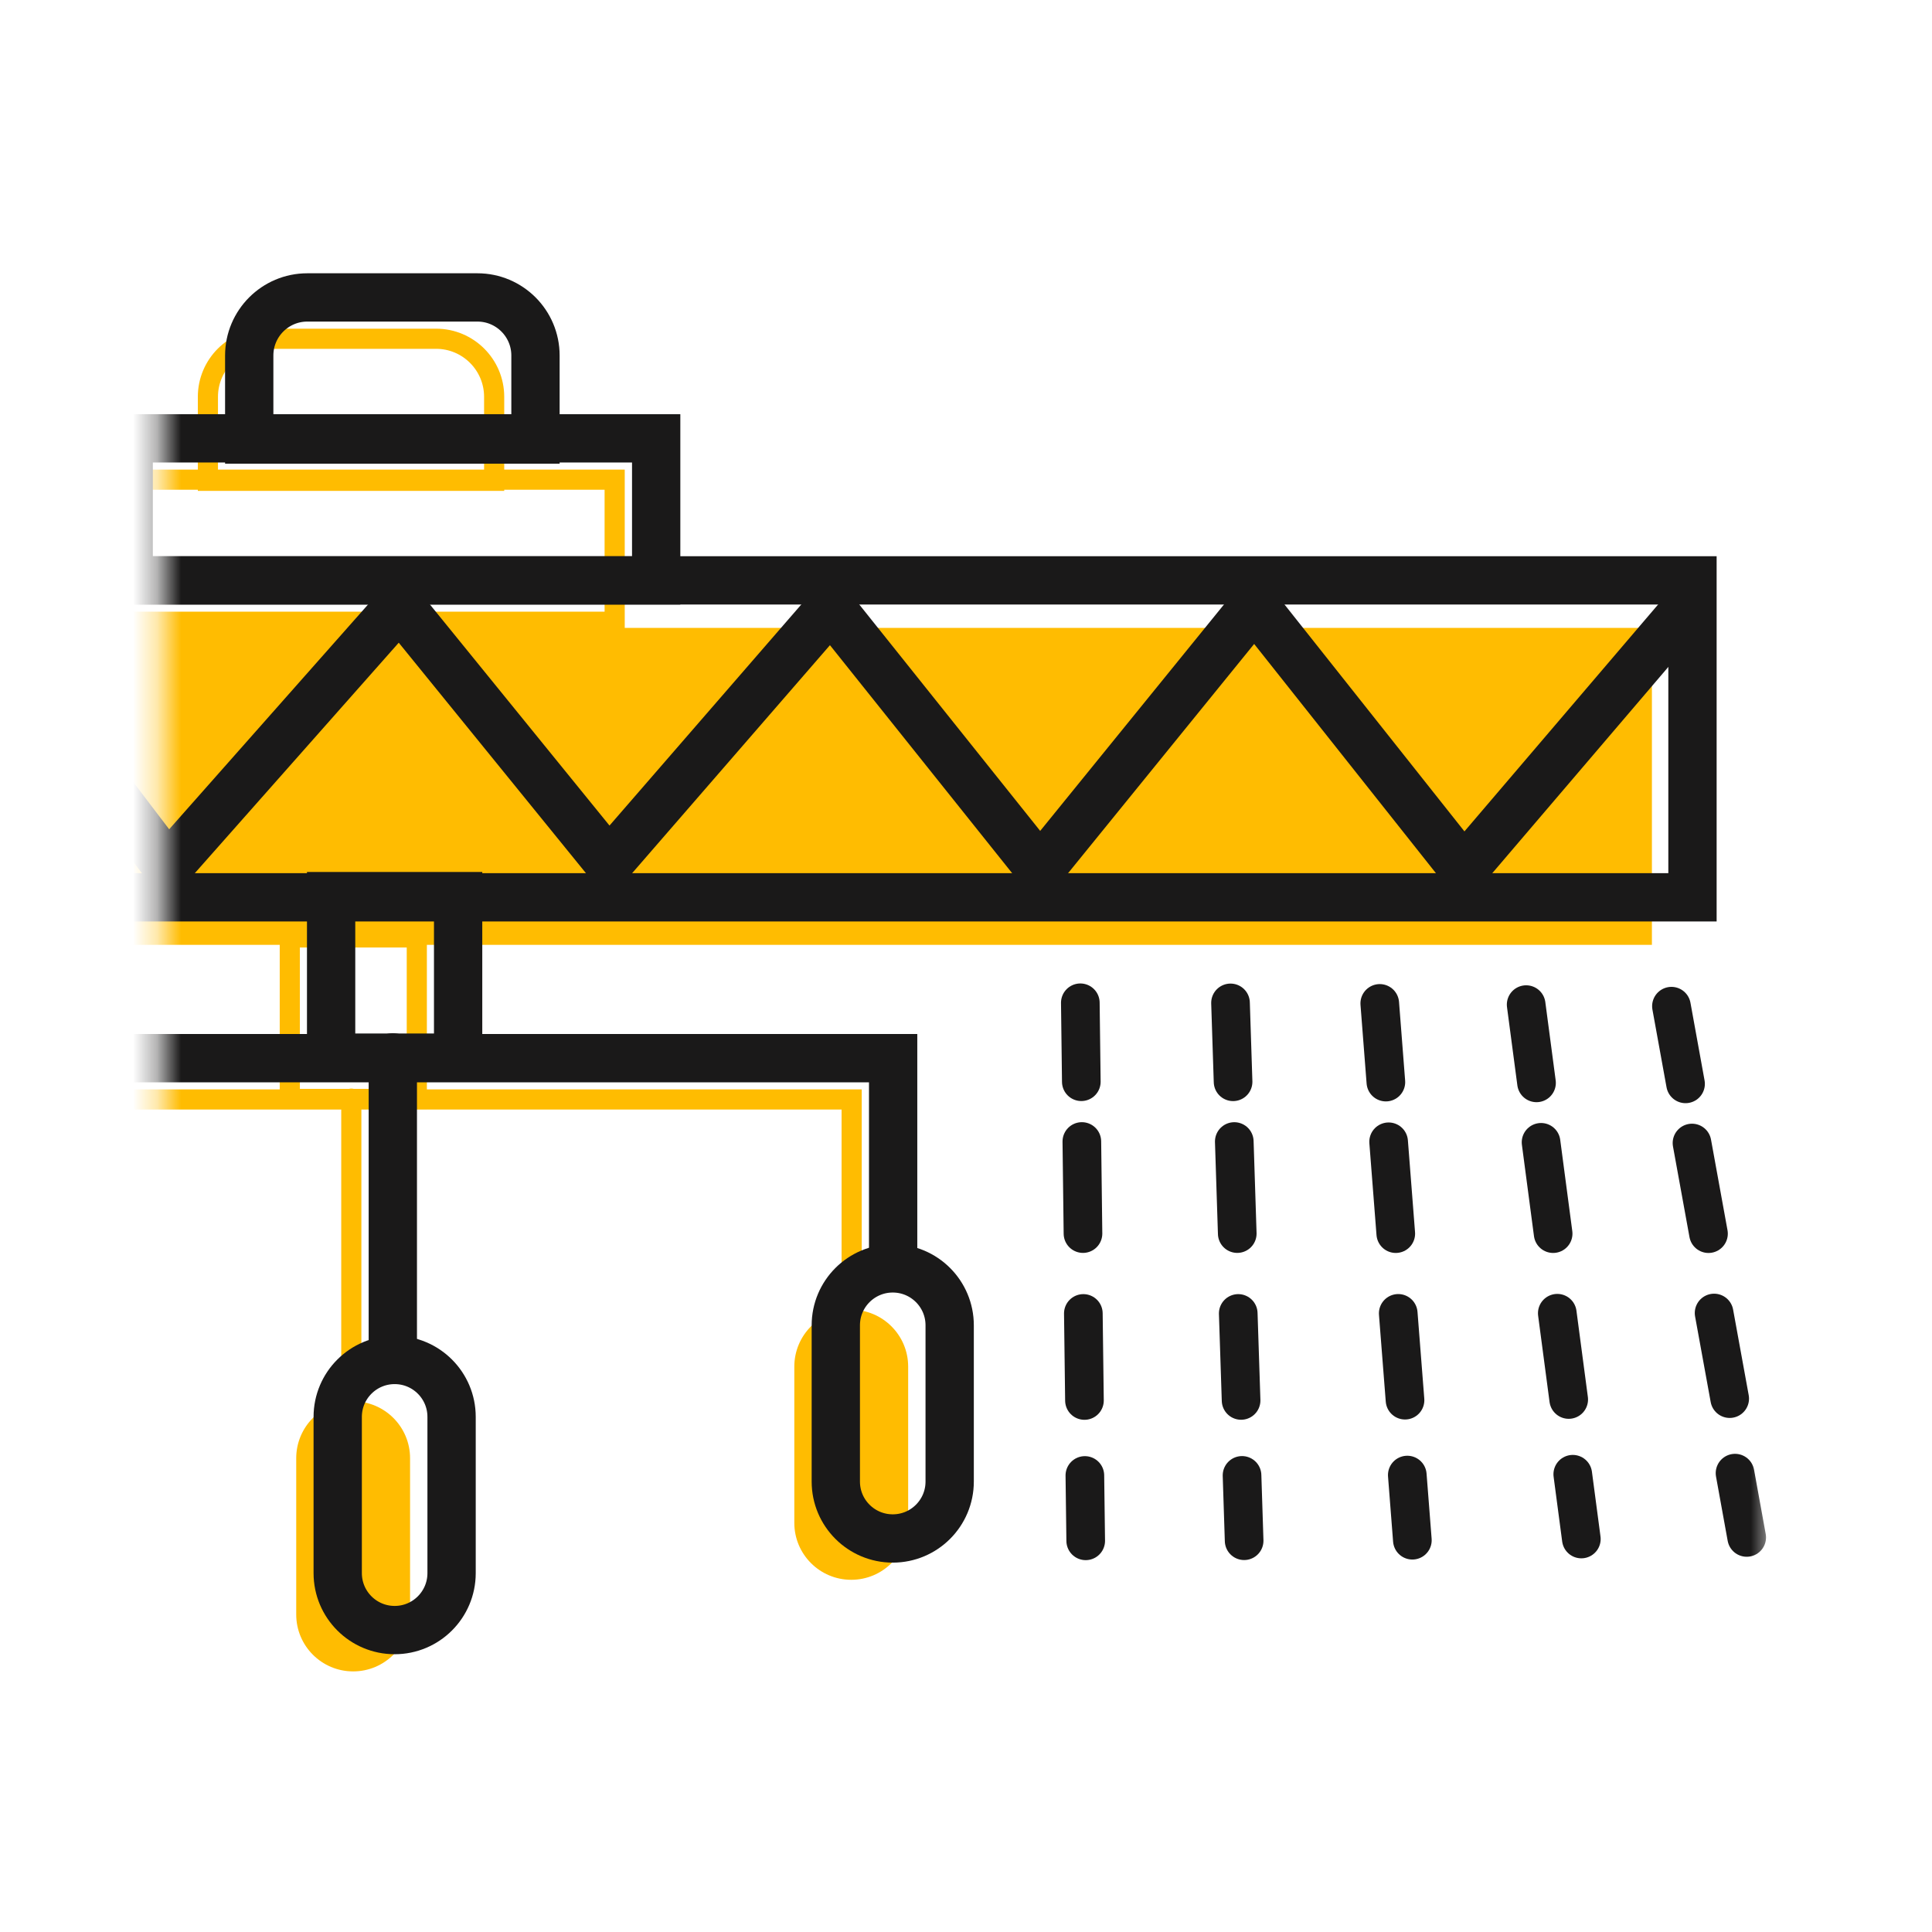
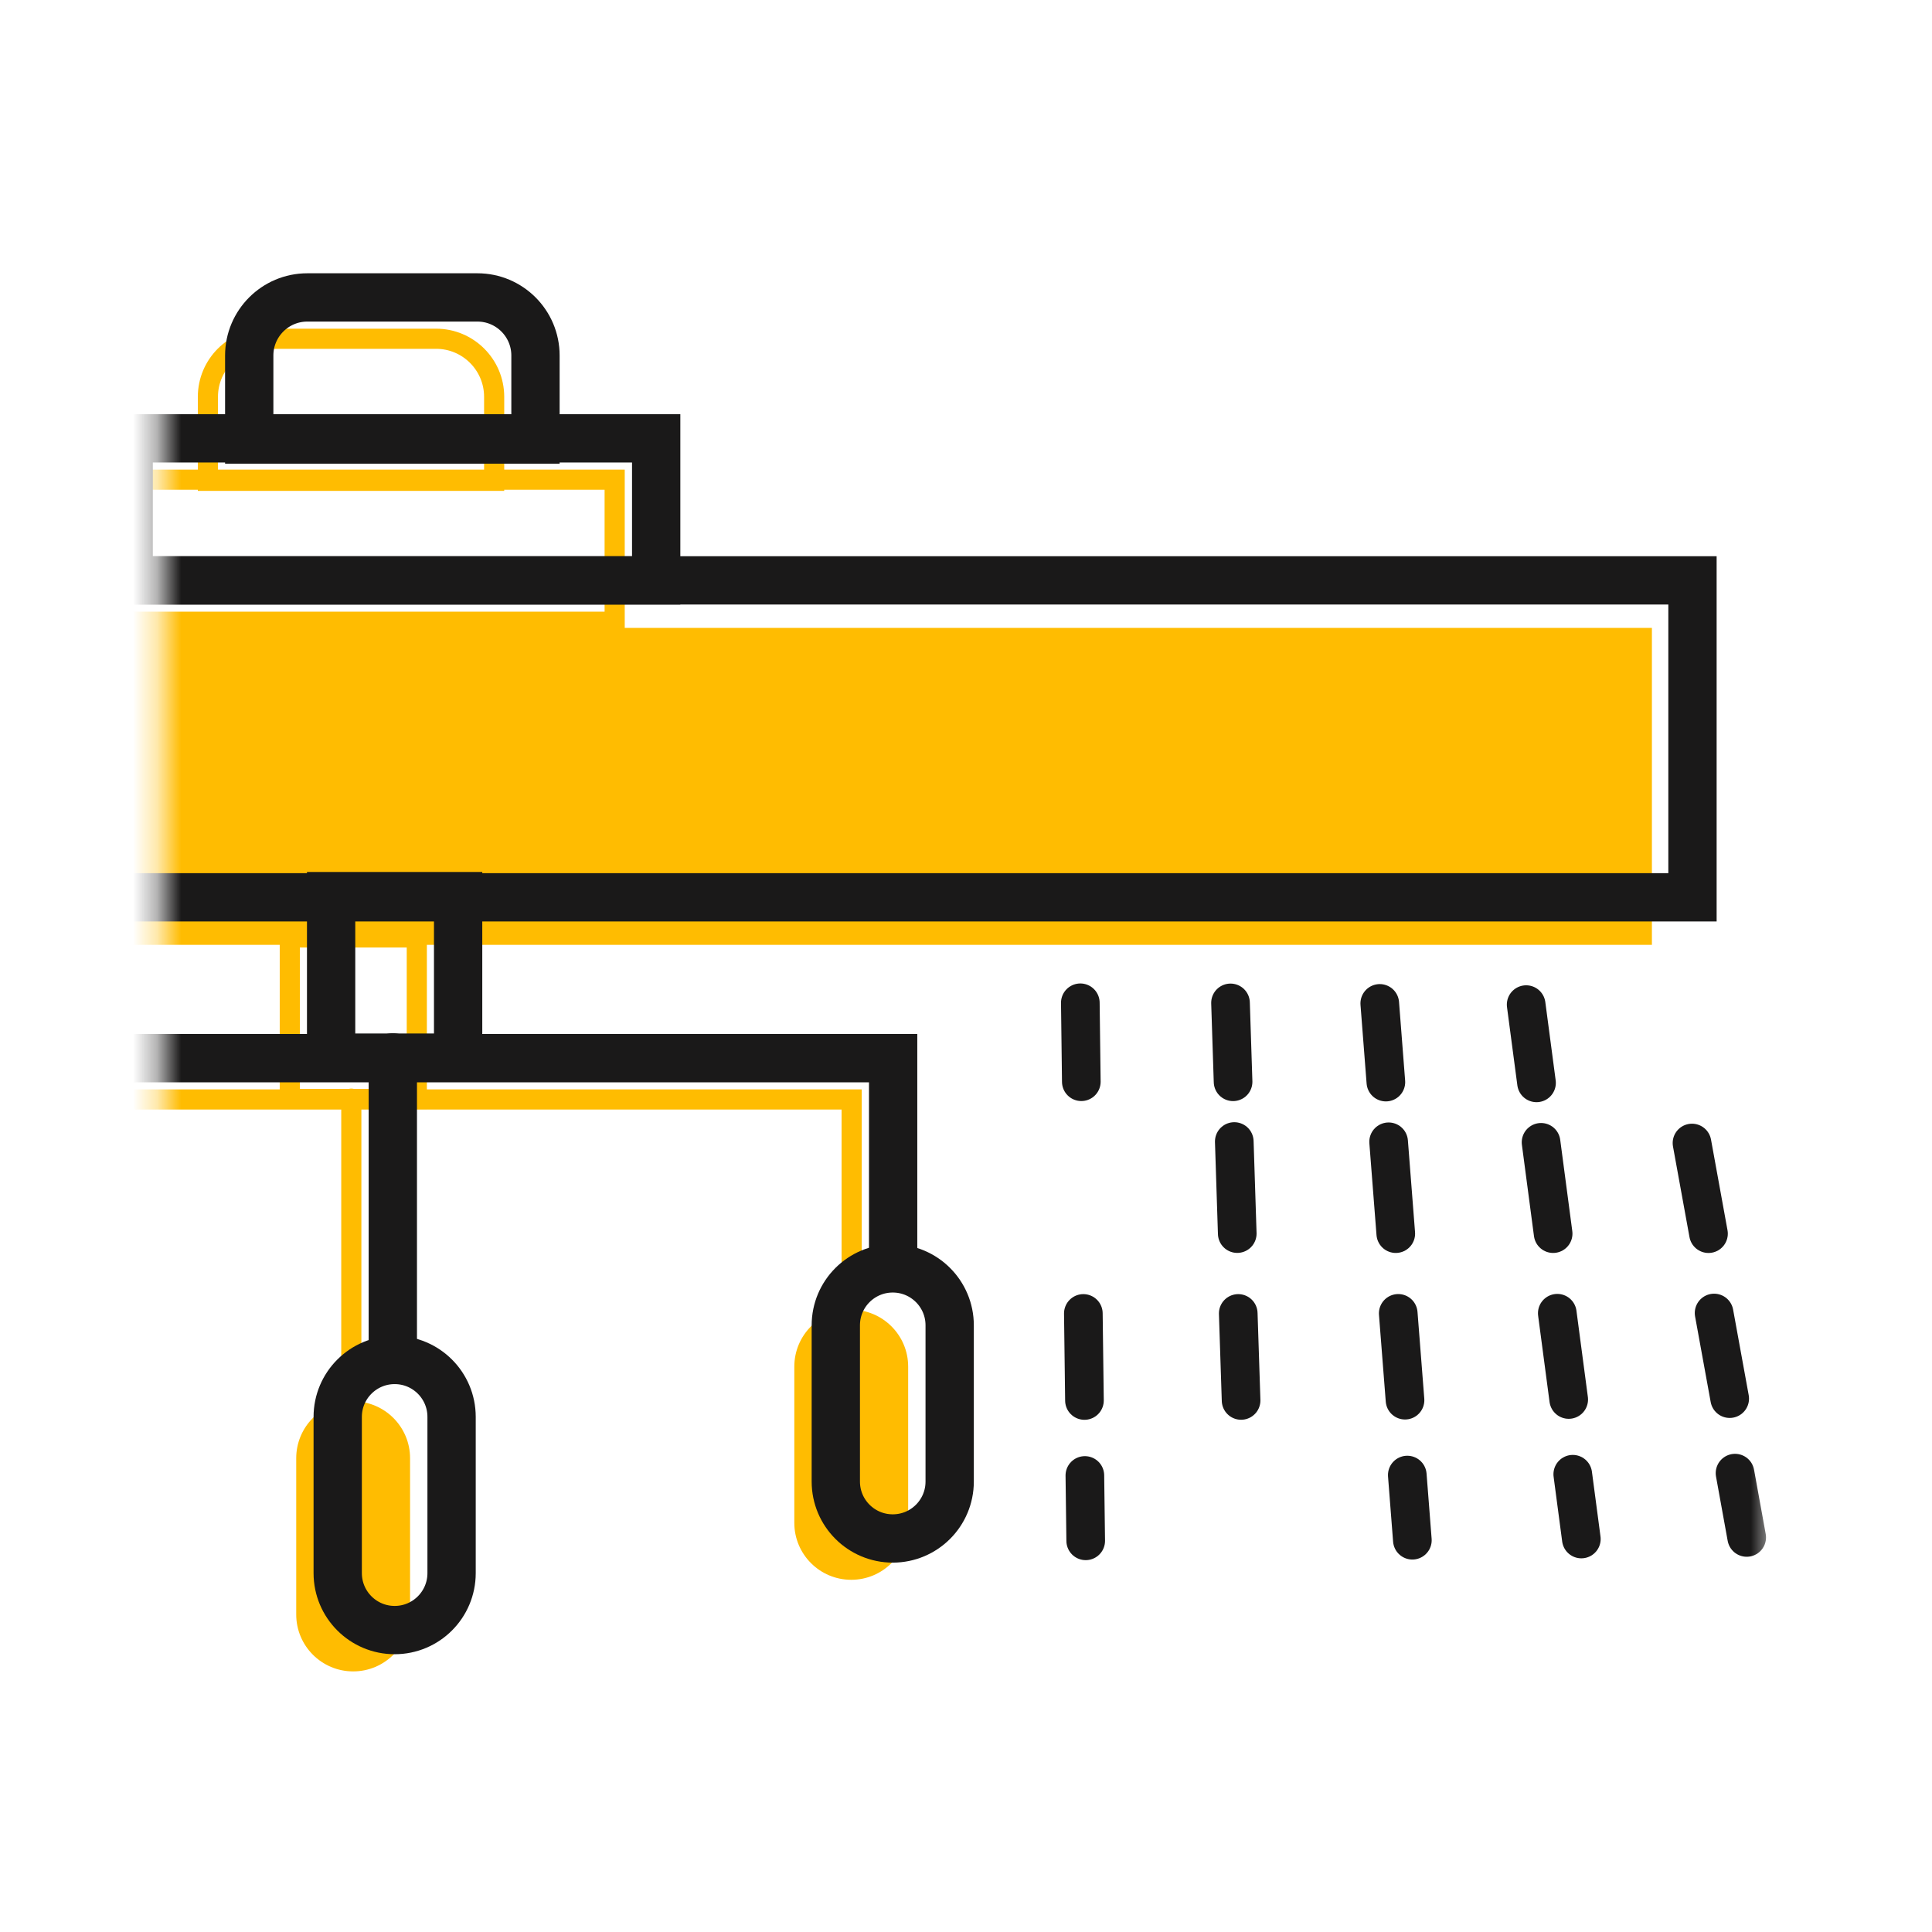
<svg xmlns="http://www.w3.org/2000/svg" width="80" height="80" viewBox="0 0 80 80" fill="none">
  <mask id="mask0_1778_12730" style="mask-type:alpha" maskUnits="userSpaceOnUse" x="6" y="6" width="68" height="68">
    <rect x="6.672" y="6.667" width="66.667" height="66.667" fill="#D9D9D9" />
  </mask>
  <g mask="url(#mask0_1778_12730)">
    <path d="M68.402 26H-39V39.124H68.402V26Z" fill="#FFBC01" />
    <path d="M25.452 19.862H3.609V25.745H25.452V19.862Z" stroke="#FFBC01" stroke-width="0.834" stroke-miterlimit="10" />
    <path d="M11.014 14.027H18.058C19.385 14.027 20.462 15.105 20.462 16.431V19.91H8.609V16.431C8.609 15.105 9.687 14.027 11.014 14.027Z" stroke="#FFBC01" stroke-width="0.834" stroke-miterlimit="10" />
    <path d="M17.259 38.817H12V45.505H17.259V38.817Z" stroke="#FFBC01" stroke-width="0.834" stroke-miterlimit="10" stroke-linecap="round" />
    <path d="M35.265 54.136V45.527H-5.844V54.111" stroke="#FFBC01" stroke-width="0.834" stroke-miterlimit="10" stroke-linecap="round" />
    <path d="M37.605 56.589C37.605 55.287 36.55 54.232 35.248 54.232C33.946 54.232 32.891 55.287 32.891 56.589V63.059C32.891 64.361 33.946 65.416 35.248 65.416C36.55 65.416 37.605 64.361 37.605 63.059V56.589Z" fill="#FFBC01" />
    <path d="M16.98 60.382C16.98 59.08 15.925 58.025 14.623 58.025C13.321 58.025 12.266 59.08 12.266 60.382V66.852C12.266 68.154 13.321 69.209 14.623 69.209C15.925 69.209 16.98 68.154 16.98 66.852V60.382Z" fill="#FFBC01" />
    <path d="M14.547 45.493V57.937" stroke="#FFBC01" stroke-width="0.834" stroke-miterlimit="10" stroke-linecap="round" />
    <g clip-path="url(#clip0_1778_12730)">
      <path d="M70.082 24.032H-37.32V37.156H70.082V24.032Z" stroke="#1A1919" stroke-width="2" stroke-miterlimit="10" />
      <path d="M27.171 18.151H5.328V24.034H27.171V18.151Z" stroke="#1A1919" stroke-width="2" stroke-miterlimit="10" />
      <path d="M12.724 12.316H19.769C21.096 12.316 22.173 13.394 22.173 14.72V18.199H10.32V14.72C10.32 13.394 11.398 12.316 12.724 12.316Z" stroke="#1A1919" stroke-width="2" stroke-miterlimit="10" />
      <path d="M71.844 61L72.327 63.662" stroke="#1A1919" stroke-width="1.6" stroke-miterlimit="10" stroke-linecap="round" />
      <path d="M70.977 54.369L71.623 57.914" stroke="#1A1919" stroke-width="1.6" stroke-miterlimit="10" stroke-linecap="round" />
      <path d="M70.062 47.33L70.745 51.083" stroke="#1A1919" stroke-width="1.6" stroke-miterlimit="10" stroke-linecap="round" />
-       <path d="M69.211 41.664L69.795 44.88" stroke="#1A1919" stroke-width="1.6" stroke-miterlimit="10" stroke-linecap="round" />
      <path d="M65.125 61.045L65.48 63.727" stroke="#1A1919" stroke-width="1.6" stroke-miterlimit="10" stroke-linecap="round" />
      <path d="M64.484 54.378L64.957 57.95" stroke="#1A1919" stroke-width="1.6" stroke-miterlimit="10" stroke-linecap="round" />
      <path d="M63.812 47.301L64.312 51.082" stroke="#1A1919" stroke-width="1.6" stroke-miterlimit="10" stroke-linecap="round" />
      <path d="M63.195 41.599L63.624 44.839" stroke="#1A1919" stroke-width="1.6" stroke-miterlimit="10" stroke-linecap="round" />
      <path d="M58.273 61.079L58.483 63.777" stroke="#1A1919" stroke-width="1.6" stroke-miterlimit="10" stroke-linecap="round" />
      <path d="M57.898 54.384L58.179 57.978" stroke="#1A1919" stroke-width="1.6" stroke-miterlimit="10" stroke-linecap="round" />
      <path d="M57.5 47.279L57.796 51.082" stroke="#1A1919" stroke-width="1.6" stroke-miterlimit="10" stroke-linecap="round" />
      <path d="M57.133 41.549L57.386 44.807" stroke="#1A1919" stroke-width="1.6" stroke-miterlimit="10" stroke-linecap="round" />
-       <path d="M51.43 61.093L51.517 63.798" stroke="#1A1919" stroke-width="1.6" stroke-miterlimit="10" stroke-linecap="round" />
      <path d="M51.273 54.387L51.391 57.989" stroke="#1A1919" stroke-width="1.6" stroke-miterlimit="10" stroke-linecap="round" />
      <path d="M51.109 47.268L51.232 51.08" stroke="#1A1919" stroke-width="1.6" stroke-miterlimit="10" stroke-linecap="round" />
      <path d="M50.953 41.528L51.059 44.794" stroke="#1A1919" stroke-width="1.6" stroke-miterlimit="10" stroke-linecap="round" />
      <path d="M44.922 61.096L44.957 63.802" stroke="#1A1919" stroke-width="1.6" stroke-miterlimit="10" stroke-linecap="round" />
      <path d="M44.859 54.387L44.905 57.991" stroke="#1A1919" stroke-width="1.6" stroke-miterlimit="10" stroke-linecap="round" />
-       <path d="M44.797 47.267L44.844 51.08" stroke="#1A1919" stroke-width="1.6" stroke-miterlimit="10" stroke-linecap="round" />
      <path d="M44.734 41.523L44.775 44.792" stroke="#1A1919" stroke-width="1.6" stroke-miterlimit="10" stroke-linecap="round" />
      <path d="M18.97 37.106H13.711V43.794H18.97V37.106Z" stroke="#1A1919" stroke-width="2" stroke-miterlimit="10" stroke-linecap="round" />
      <path d="M36.983 52.424V43.816H-4.125V52.4" stroke="#1A1919" stroke-width="2" stroke-miterlimit="10" stroke-linecap="round" />
      <path d="M39.324 54.878C39.324 53.576 38.269 52.521 36.967 52.521C35.665 52.521 34.609 53.576 34.609 54.878V61.348C34.609 62.65 35.665 63.705 36.967 63.705C38.269 63.705 39.324 62.65 39.324 61.348V54.878Z" stroke="#1A1919" stroke-width="2" stroke-miterlimit="10" stroke-linecap="round" />
      <path d="M18.699 58.67C18.699 57.368 17.644 56.313 16.342 56.313C15.04 56.313 13.984 57.368 13.984 58.67V65.14C13.984 66.442 15.04 67.498 16.342 67.498C17.644 67.498 18.699 66.442 18.699 65.14V58.67Z" stroke="#1A1919" stroke-width="2" stroke-miterlimit="10" stroke-linecap="round" />
      <path d="M16.266 43.782V56.226" stroke="#1A1919" stroke-width="2" stroke-miterlimit="10" stroke-linecap="round" />
-       <path d="M-37 25L-28.553 36L-18.956 25.24L-10.391 36L-1.309 25.067L6.947 35.913L16.544 25.067L25.213 35.74L34.398 25.153L43.066 36L51.941 25.067L60.611 36L70 25" stroke="#1A1919" stroke-width="2" stroke-miterlimit="10" stroke-linecap="round" />
    </g>
  </g>
  <defs>
    <clipPath id="clip0_1778_12730">
      <rect width="114.656" height="58.184" fill="white" transform="translate(-41.32 10.882)" />
    </clipPath>
  </defs>
</svg>